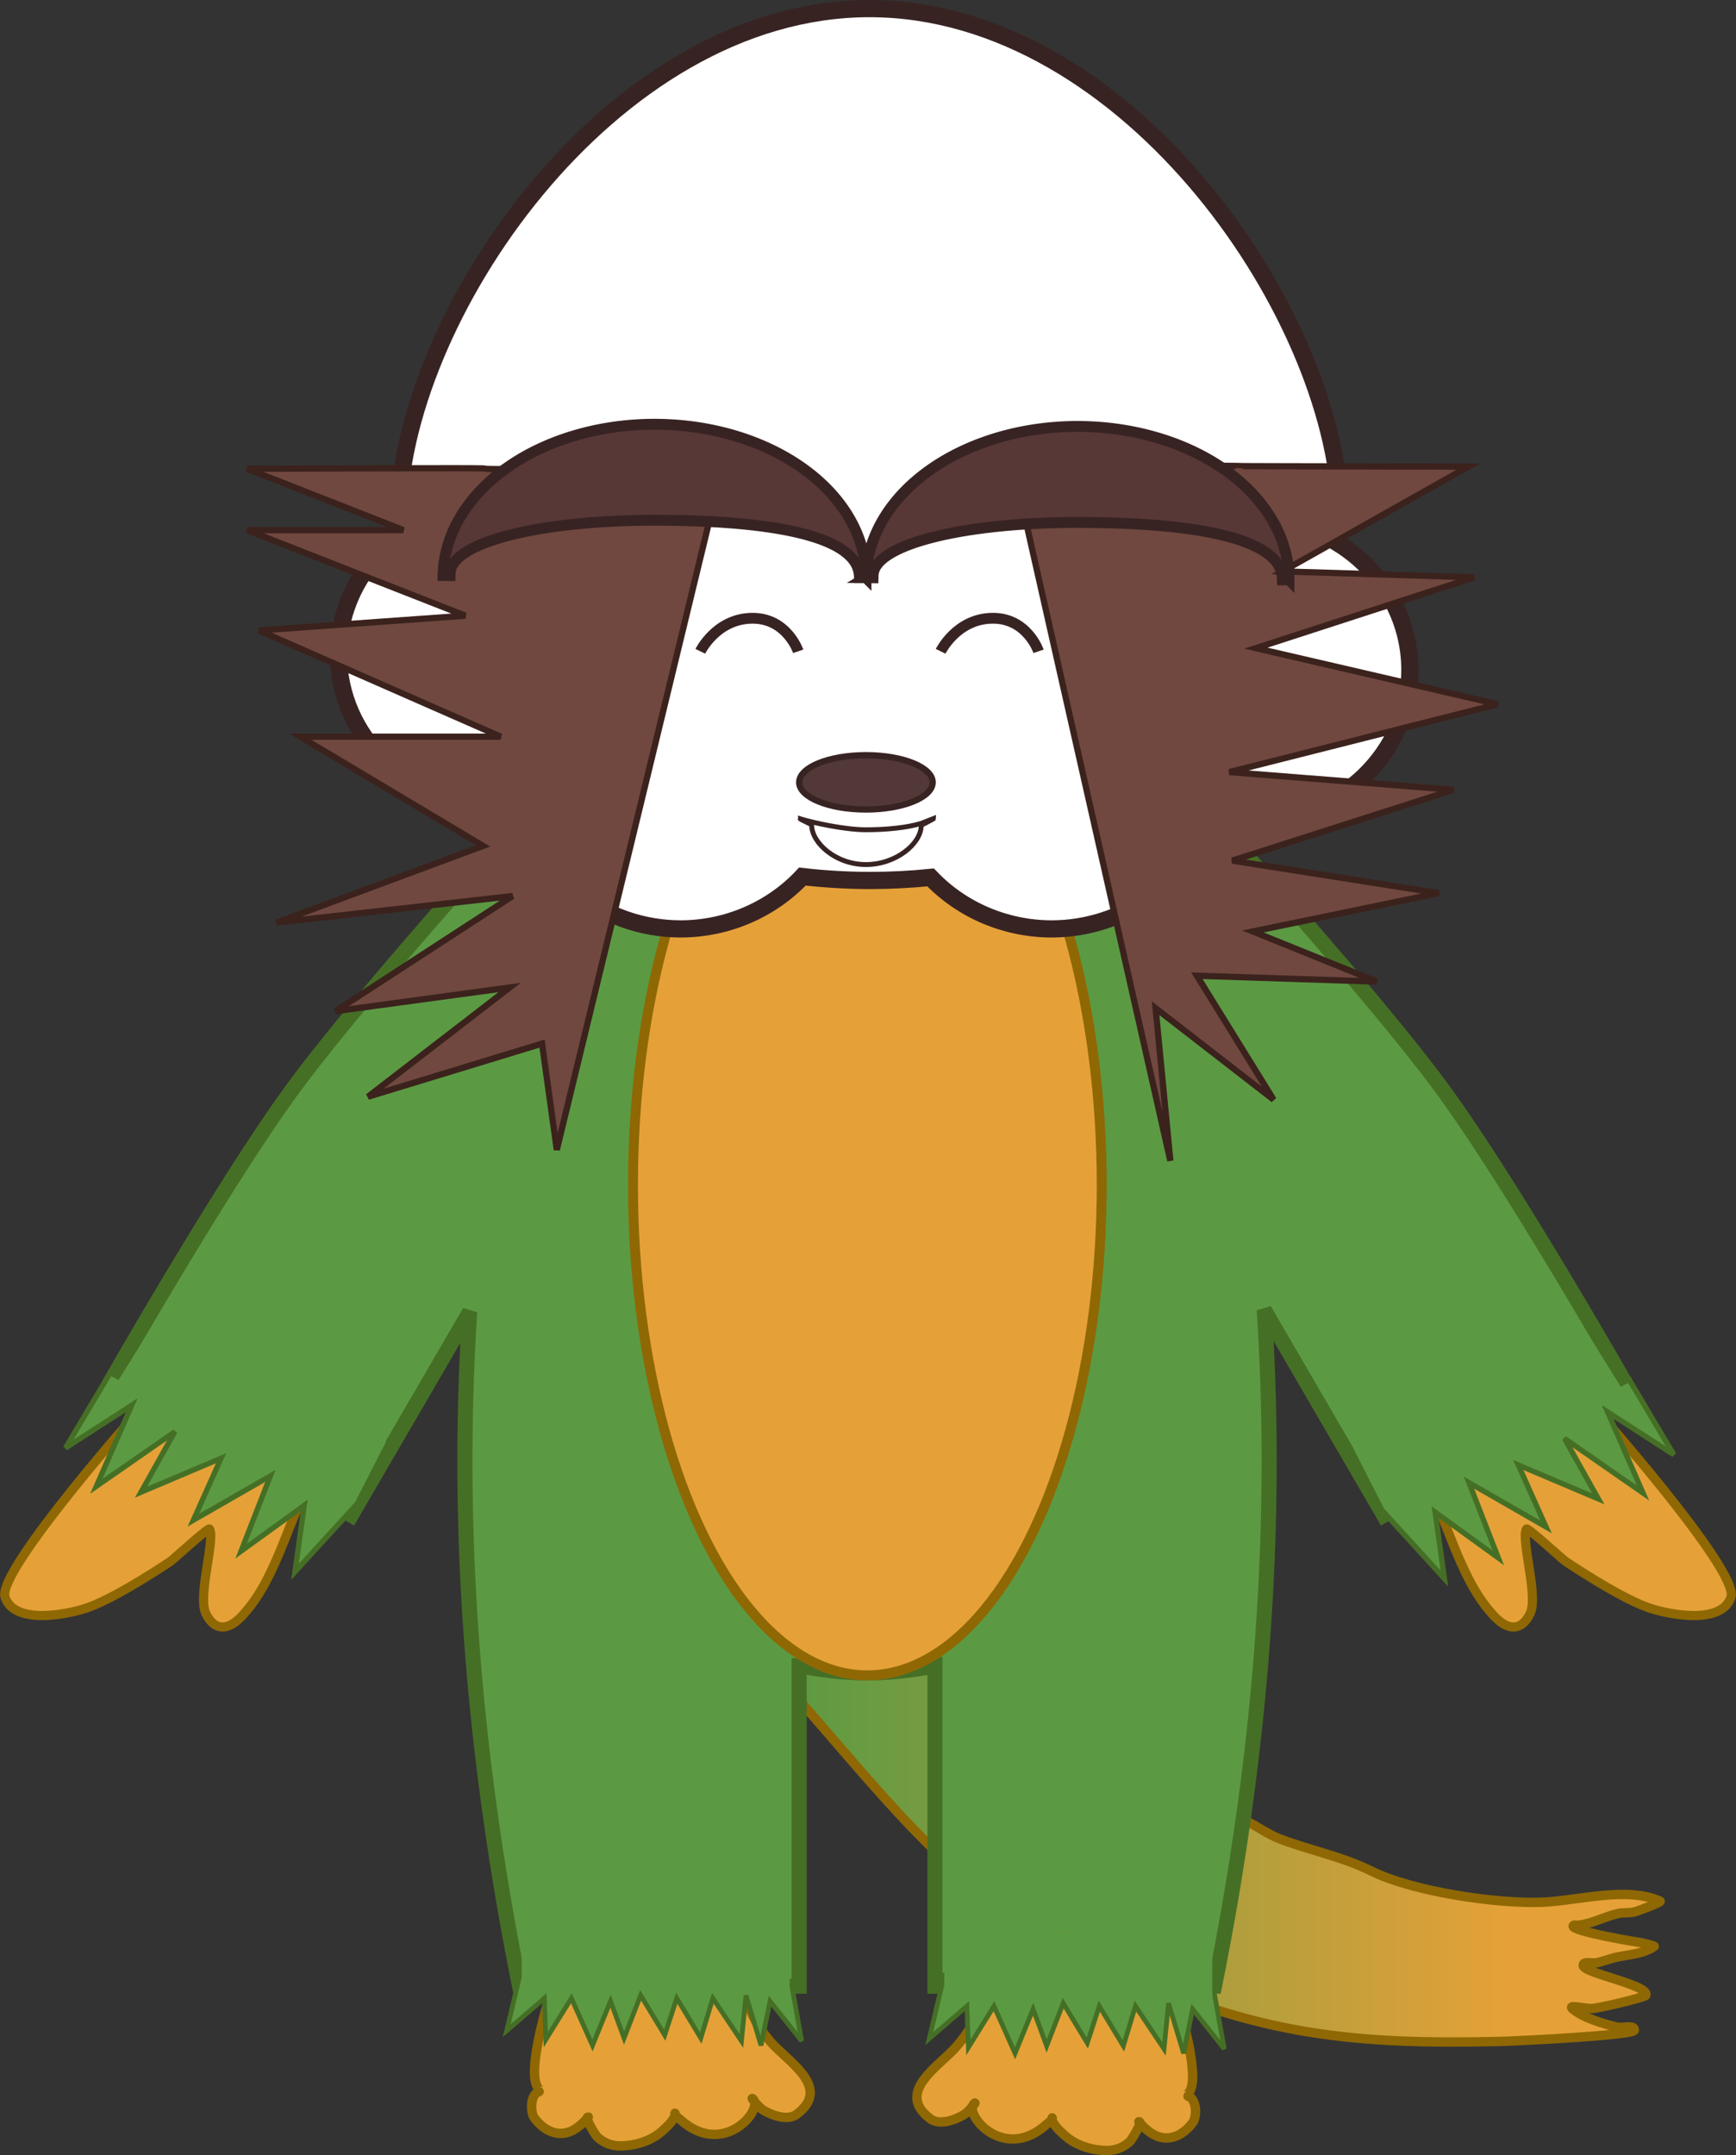
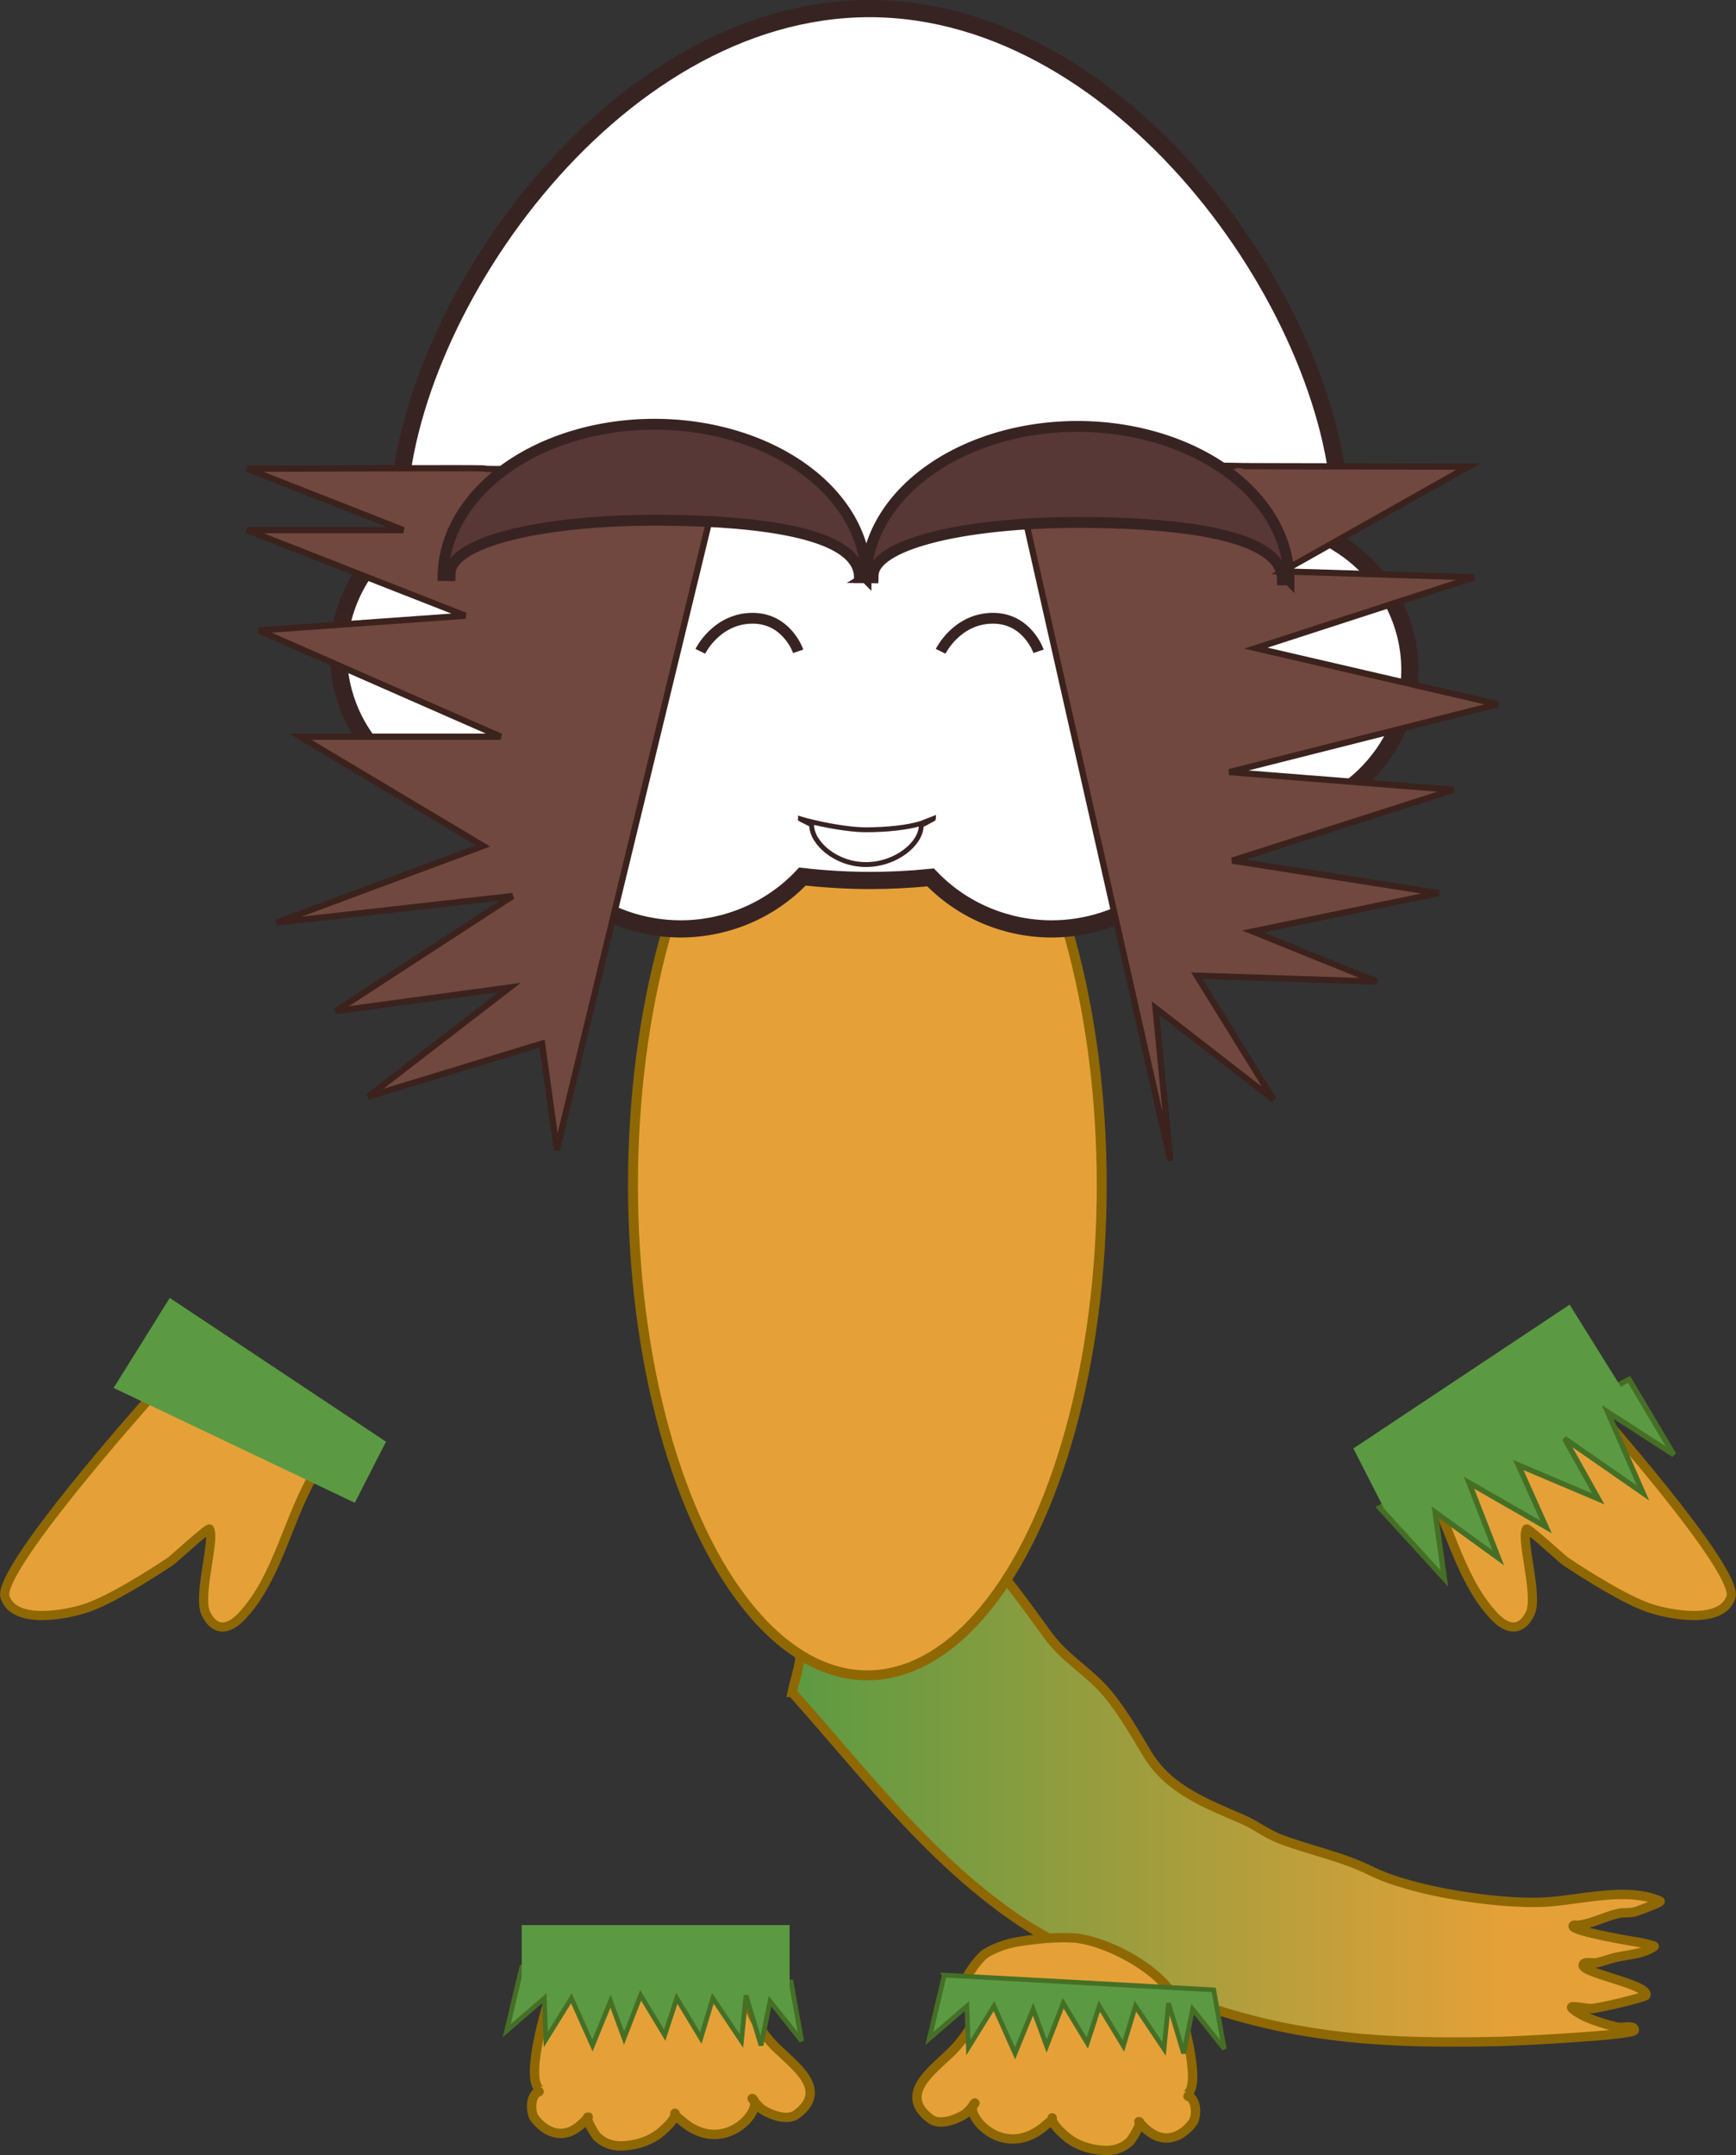
<svg xmlns="http://www.w3.org/2000/svg" xmlns:xlink="http://www.w3.org/1999/xlink" width="111.052mm" height="137.8mm" viewBox="0 0 111.052 137.8" version="1.1" id="svg1" xml:space="preserve">
  <rect x="0" y="0" width="111.052" height="137.8" fill="#333333" stroke="none" />
  <defs id="defs1">
    <linearGradient id="linearGradient24">
      <stop style="stop-color:#5b9a43;stop-opacity:1;" offset="0" id="stop24" />
      <stop style="stop-color:#e5a138;stop-opacity:1;" offset="0.819" id="stop25" />
    </linearGradient>
    <linearGradient xlink:href="#linearGradient24" id="linearGradient25" x1="176.09" y1="171.723" x2="232.215" y2="171.723" gradientUnits="userSpaceOnUse" gradientTransform="translate(-125.713,-56.863)" />
  </defs>
  <path style="fill:url(#linearGradient25);fill-opacity:1;fill-rule:evenodd;stroke:#8f6804;stroke-width:0.6;stroke-dasharray:none;stroke-opacity:1" d="m 50.677,108.214 c 4.486,5.013 8.639,10.519 14.245,14.392 2.207,1.525 4.649,2.565 7.078,3.658 8.663,3.898 14.773,4.48 23.961,4.268 0.967,-0.022 8.593,-0.388 8.593,-0.722 0,-0.374 -0.742,-0.106 -1.105,-0.193 -0.846,-0.202 -2.205,-0.589 -2.87,-1.187 -0.3,-0.27 0.808,0 1.212,0 0.424,0 3.444,-0.715 3.494,-0.85 0.244,-0.66 -4.011,-1.409 -4.011,-1.909 0,-0.309 0.61,-0.101 0.909,-0.176 0.46,-0.116 0.924,-0.296 1.391,-0.385 0.736,-0.141 1.613,-0.202 2.246,-0.658 0.042,-0.03 -0.865,-0.24 -0.874,-0.241 -0.338,-0.044 -4.389,-0.722 -4.314,-1.059 0.025,-0.111 0.226,-0.034 0.339,-0.048 0.916,-0.118 1.671,-0.556 2.549,-0.754 0.385,-0.087 0.749,1e-5 1.141,-0.128 0.087,-0.029 1.664,-0.599 1.533,-0.658 -2.118,-0.953 -5.213,-0.039 -7.47,0.064 -2.892,0.132 -8.349,-0.663 -11.036,-2.006 -1.83,-0.915 -3.937,-1.313 -5.848,-2.054 -0.796,-0.309 -1.499,-0.858 -2.282,-1.203 -2.315,-1.019 -4.776,-1.897 -6.169,-4.22 -0.801,-1.336 -1.731,-2.965 -2.781,-4.124 -1.034,-1.141 -2.394,-1.964 -3.37,-3.193 -0.66,-0.832 -3.349,-4.787 -4.172,-5.118 -2.394,-0.964 -5.567,-0.471 -7.987,-0.048 -1.009,0.176 -2.929,-0.312 -3.69,0.529 -1.251,1.382 -0.128,3.945 -0.196,5.6 -0.031,0.752 -0.367,1.699 -0.517,2.423 z" id="path24" />
-   <path id="rect10" style="fill:#5b9a43;fill-opacity:1;fill-rule:evenodd;stroke:#466f26;stroke-width:0.966;stroke-dasharray:none;stroke-opacity:1" d="m 55.485,52.062 a 25.096,27.455 0 0 0 -14.255,4.911 l -7.624,-4.884 c 0,0 -10.488,11.549 -14.88,17.539 -4.392,5.99 -11.472,18.398 -11.472,18.398 l 15.222,8.858 7.572,-13.01 c -0.855,13.187 0.04,27.457 3.19,43.122 h 17.883 v -20.494 a 25.096,27.455 0 0 0 4.366,0.469 25.096,27.455 0 0 0 4.322,-0.458 v 20.484 h 17.883 c 3.16,-15.715 4.049,-30.024 3.18,-43.245 l 7.643,13.133 15.222,-8.859 c 0,0 -7.08,-12.408 -11.472,-18.398 -4.392,-5.99 -14.88,-17.54 -14.88,-17.54 l -7.602,4.871 a 25.096,27.455 0 0 0 -14.295,-4.896 z" />
  <ellipse style="fill:#e5a138;fill-opacity:1;fill-rule:evenodd;stroke:#8f6804;stroke-width:0.635;stroke-dasharray:none;stroke-opacity:1" id="path10" cx="55.485" cy="75.764" rx="14.993" ry="31.36" />
  <g id="layer2" transform="translate(-125.713,-56.863)">
    <g id="g8">
-       <path id="path1" style="fill:#ffffff;fill-opacity:1;fill-rule:evenodd;stroke:#382323;stroke-width:1.1;stroke-dasharray:none;stroke-opacity:1" d="m 181.332,57.413 c -16.645,1.63e-4 -30.139,19.949 -30.139,32.686 0.019,0.328 0.047,0.656 0.084,0.983 -2.456,1.815 -3.9,4.623 -3.91,7.603 4e-5,5.315 4.478,9.623 10.001,9.623 0.527,-0.003 1.053,-0.046 1.573,-0.129 1.072,4.711 5.357,8.068 10.314,8.08 2.963,-0.006 5.788,-1.221 7.789,-3.348 1.42,0.162 2.852,0.246 4.288,0.251 1.308,-4.1e-4 2.615,-0.066 3.912,-0.196 1.997,2.093 4.797,3.285 7.732,3.293 4.667,-0.003 8.783,-2.978 10.133,-7.327 0.908,0.255 1.848,0.384 2.794,0.384 5.523,-1.1e-4 10,-4.309 10,-9.623 -8.8e-4,-3.261 -1.718,-6.301 -4.563,-8.074 0.065,-0.506 0.109,-1.013 0.13,-1.52 10e-6,-12.737 -13.494,-32.687 -30.139,-32.686 z" />
+       <path id="path1" style="fill:#ffffff;fill-opacity:1;fill-rule:evenodd;stroke:#382323;stroke-width:1.1;stroke-dasharray:none;stroke-opacity:1" d="m 181.332,57.413 c -16.645,1.63e-4 -30.139,19.949 -30.139,32.686 0.019,0.328 0.047,0.656 0.084,0.983 -2.456,1.815 -3.9,4.623 -3.91,7.603 4e-5,5.315 4.478,9.623 10.001,9.623 0.527,-0.003 1.053,-0.046 1.573,-0.129 1.072,4.711 5.357,8.068 10.314,8.08 2.963,-0.006 5.788,-1.221 7.789,-3.348 1.42,0.162 2.852,0.246 4.288,0.251 1.308,-4.1e-4 2.615,-0.066 3.912,-0.196 1.997,2.093 4.797,3.285 7.732,3.293 4.667,-0.003 8.783,-2.978 10.133,-7.327 0.908,0.255 1.848,0.384 2.794,0.384 5.523,-1.1e-4 10,-4.309 10,-9.623 -8.8e-4,-3.261 -1.718,-6.301 -4.563,-8.074 0.065,-0.506 0.109,-1.013 0.13,-1.52 10e-6,-12.737 -13.494,-32.687 -30.139,-32.686 " />
      <path style="fill:#70483f;fill-opacity:1;fill-rule:evenodd;stroke:#3b221d;stroke-width:0.4;stroke-dasharray:none;stroke-opacity:1" d="m 171.896,86.837 -10.565,43.549 -0.943,-6.793 -11.133,3.396 9.057,-6.982 -11.133,1.51 11.321,-7.359 -15.095,1.698 13.208,-4.906 -11.699,-6.982 h 12.831 l -15.473,-6.793 13.208,-0.943 -13.963,-5.472 h 10.001 l -10.001,-3.924 c 30.451,-0.112 -0.007,0.095 30.377,0 z" id="path3" />
      <path style="fill:#70483f;fill-opacity:1;fill-rule:evenodd;stroke:#3b221d;stroke-width:0.4;stroke-dasharray:none;stroke-opacity:1" d="m 190.521,86.583 10.058,44.501 -0.943,-9.756 7.548,5.849 -4.906,-7.925 11.51,0.377 -7.925,-3.208 11.888,-2.453 -13.208,-2.076 14.152,-4.529 -14.341,-1.132 17.171,-4.34 -15.473,-3.585 13.963,-4.529 -12.265,-0.377 11.888,-6.699 c -29.069,-0.059 0,0 -29.116,-0.12 z" id="path4" />
      <path id="path6" style="fill-opacity:0;fill-rule:evenodd;stroke:#382323;stroke-width:0.312;stroke-dasharray:none" d="m 184.641,109.511 c -0.906,0.275 -2.207,0.407 -3.534,0.408 -1.327,-6.3e-4 -3.305,-0.428 -4.211,-0.702 -0.003,0.033 0.738,0.362 0.738,0.396 0,1.14 1.537,2.531 3.473,2.531 1.936,0 3.534,-1.35 3.534,-2.49 0,-0.034 0.817,-0.429 0.814,-0.463 z" />
-       <ellipse style="fill:#533838;fill-opacity:1;fill-rule:evenodd;stroke:#382323;stroke-width:0.4;stroke-dasharray:none;stroke-opacity:1" id="path5" cx="181.107" cy="106.887" rx="4.27" ry="1.737" />
      <path style="fill:#e5a138;fill-opacity:1;fill-rule:evenodd;stroke:#8f6804;stroke-width:0.6;stroke-dasharray:none;stroke-opacity:1" d="m 173.524,184.638 c 0.173,1.071 0.771,1.949 1.462,2.76 1.071,1.257 3.998,2.925 1.694,4.653 -0.602,0.451 -1.621,0.049 -2.157,-0.273 -0.273,-0.164 -0.878,-0.919 -0.642,-0.706 0.709,0.638 -1.872,3.819 -4.635,1.332 -0.031,-0.028 -0.42,-0.303 -0.357,-0.417 0.006,-0.011 0.02,0.135 0,0.176 -0.2,0.404 -0.476,0.653 -0.838,0.979 -0.503,0.453 -1.232,0.756 -1.908,0.866 -0.871,0.143 -1.557,0.091 -2.229,-0.513 -0.086,-0.078 -0.849,-1.268 -0.571,-1.268 0.001,0 -0.532,0.717 -1.248,0.963 -0.887,0.304 -1.735,-0.237 -2.229,-0.947 -0.145,-0.209 -0.287,-1.061 0.125,-1.524 0.05,-0.057 0.383,-0.19 0.378,-0.191 -1.149,-0.345 0.178,-4.9 0.371,-5.537 0.714,-2.356 4.761,-4.397 6.828,-4.509 1.1,-0.059 2.464,0.07 3.566,0.257 0.7,0.119 1.408,0.37 2.015,0.738 0.473,0.287 2.212,2.556 1.284,3.113 -0.26,0.156 -0.606,0.037 -0.909,0.048 z" id="path22" />
      <path style="fill:#e5a138;fill-opacity:1;fill-rule:evenodd;stroke:#8f6804;stroke-width:0.6;stroke-dasharray:none;stroke-opacity:1" d="m 188.386,184.931 c -0.173,1.071 -0.771,1.949 -1.462,2.76 -1.071,1.257 -3.998,2.925 -1.694,4.653 0.602,0.451 1.621,0.049 2.157,-0.273 0.273,-0.164 0.878,-0.919 0.642,-0.706 -0.709,0.638 1.872,3.819 4.635,1.332 0.031,-0.028 0.42,-0.303 0.357,-0.417 -0.006,-0.011 -0.02,0.135 0,0.176 0.2,0.404 0.476,0.653 0.838,0.979 0.503,0.453 1.232,0.756 1.908,0.866 0.871,0.143 1.557,0.091 2.229,-0.513 0.086,-0.078 0.849,-1.268 0.571,-1.268 -0.001,0 0.532,0.717 1.248,0.963 0.887,0.304 1.735,-0.237 2.229,-0.947 0.145,-0.209 0.287,-1.061 -0.125,-1.524 -0.05,-0.057 -0.383,-0.19 -0.378,-0.191 1.149,-0.345 -0.178,-4.9 -0.371,-5.537 -0.714,-2.356 -4.761,-4.397 -6.828,-4.509 -1.1,-0.059 -2.464,0.07 -3.566,0.257 -0.7,0.119 -1.408,0.37 -2.015,0.738 -0.473,0.287 -2.212,2.556 -1.284,3.113 0.26,0.156 0.606,0.037 0.909,0.048 z" id="path22-3" />
      <path style="fill:#e5a138;fill-opacity:1;fill-rule:evenodd;stroke:#8f6804;stroke-width:0.586;stroke-dasharray:none;stroke-opacity:1" d="m 145.997,150.818 c -1.838,2.899 -2.463,6.91 -4.834,9.403 -0.837,0.88 -1.717,0.985 -2.282,-0.194 -0.535,-1.115 0.604,-4.695 0.237,-5.396 -0.067,-0.128 -2.292,1.928 -2.502,2.068 -1.37,0.913 -3.831,2.459 -5.341,2.973 -1.301,0.443 -4.663,1.095 -5.24,-0.695 -0.55,-1.707 9.128,-12.568 9.161,-12.586 1.411,-0.771 3.837,-0.721 5.358,-0.485 2.07,0.322 3.416,2.235 4.783,3.635 0.126,0.129 0.489,0.191 0.541,0.372 0.084,0.291 0.079,0.603 0.118,0.905 z" id="path23" />
    </g>
    <path id="path38" style="fill:#583737;fill-opacity:1;fill-rule:evenodd;stroke:#382323;stroke-width:0.696;stroke-dasharray:none;stroke-opacity:1" d="m 167.678,83.991 a 13.529,9.812 0 0 0 -13.624,9.672 l 0.452,0.005 c 0.002,-0.06 0.001,-0.114 0.004,-0.175 0.087,-1.971 5.812,-3.363 13.058,-3.363 7.246,0 13.015,0.929 13.12,3.577 10e-4,0.033 -7.4e-4,0.063 0,0.096 h 0.422 a 13.529,9.812 0 0 0 -13.433,-9.812 z m 13.433,9.812 0.452,0.005 c 0.002,-0.06 0.001,-0.114 0.004,-0.175 0.087,-1.971 5.813,-3.363 13.059,-3.363 7.246,0 13.014,0.929 13.12,3.577 0.001,0.033 -7.4e-4,0.063 0,0.095 h 0.423 a 13.529,9.812 0 0 0 -13.432,-9.812 h -4.3e-4 a 13.529,9.812 0 0 0 -13.624,9.672 z" />
  </g>
  <path style="fill:#000000;fill-opacity:0;fill-rule:evenodd;stroke:#382323;stroke-width:0.69;stroke-dasharray:none;stroke-opacity:1" d="m 60.173,41.645 c 0,0 1.009,-2.065 3.271,-2.113 2.262,-0.048 2.993,2.113 2.993,2.113" id="path16" />
  <path style="fill:#000000;fill-opacity:0;fill-rule:evenodd;stroke:#382323;stroke-width:0.69;stroke-dasharray:none;stroke-opacity:1" d="m 44.798,41.645 c 0,0 1.009,-2.065 3.271,-2.113 2.262,-0.048 2.993,2.113 2.993,2.113" id="path15" />
  <path style="fill:#e5a138;fill-opacity:1;fill-rule:evenodd;stroke:#8f6804;stroke-width:0.586;stroke-dasharray:none;stroke-opacity:1" d="m 90.768,93.955 c 1.838,2.899 2.463,6.91 4.834,9.403 0.837,0.88 1.717,0.985 2.282,-0.194 0.535,-1.115 -0.604,-4.695 -0.237,-5.396 0.067,-0.128 2.292,1.928 2.502,2.068 1.37,0.913 3.831,2.459 5.341,2.973 1.301,0.443 4.663,1.095 5.24,-0.695 0.55,-1.707 -9.128,-12.568 -9.161,-12.586 -1.411,-0.771 -3.837,-0.721 -5.358,-0.485 -2.07,0.322 -3.416,2.235 -4.783,3.635 -0.126,0.129 -0.489,0.191 -0.541,0.372 -0.084,0.291 -0.079,0.603 -0.118,0.905 z" id="path21-3" />
  <path style="fill:#5b9a43;fill-opacity:1;fill-rule:evenodd;stroke:#466f26;stroke-width:0.303;stroke-dasharray:none;stroke-opacity:1" d="m 33.376,125.791 -0.963,4.054 2.407,-2.074 0.096,2.64 1.637,-2.64 1.348,3.017 1.155,-2.828 0.866,2.357 1.059,-2.734 1.54,2.545 0.77,-2.357 1.54,2.545 0.77,-2.545 1.829,2.734 0.289,-2.923 0.963,3.205 0.578,-2.828 2.022,2.545 -0.674,-3.771 z" id="path18" />
  <rect style="fill:#5b9a43;fill-opacity:1;fill-rule:evenodd;stroke:#5b9a43;stroke-width:0.302;stroke-dasharray:none;stroke-opacity:1" id="rect18" width="16.836" height="3.772" x="33.526" y="123.243" ry="0" />
  <path style="fill:#5b9a43;fill-opacity:1;fill-rule:evenodd;stroke:#466f26;stroke-width:0.303;stroke-dasharray:none;stroke-opacity:1" d="m 60.408,126.295 c -0.321,1.351 -0.642,2.703 -0.963,4.054 0.802,-0.691 1.605,-1.383 2.407,-2.074 0.032,0.88 0.064,1.76 0.096,2.64 0.546,-0.88 1.091,-1.76 1.637,-2.64 0.449,1.006 0.899,2.011 1.348,3.017 0.385,-0.943 0.77,-1.886 1.155,-2.828 0.289,0.786 0.578,1.571 0.866,2.357 0.353,-0.911 0.706,-1.823 1.059,-2.734 0.513,0.848 1.027,1.697 1.54,2.545 0.257,-0.786 0.513,-1.571 0.77,-2.357 0.513,0.848 1.027,1.697 1.54,2.545 0.257,-0.848 0.513,-1.697 0.77,-2.545 0.61,0.911 1.219,1.823 1.829,2.734 0.096,-0.974 0.193,-1.948 0.289,-2.923 0.321,1.068 0.642,2.137 0.963,3.205 0.193,-0.943 0.385,-1.886 0.578,-2.828 0.674,0.848 1.348,1.697 2.022,2.545 -0.225,-1.257 -0.449,-2.514 -0.674,-3.771 -5.744,-0.314 -11.489,-0.629 -17.233,-0.943 z" id="path19" />
-   <rect style="fill:#5b9a43;fill-opacity:1;fill-rule:evenodd;stroke:#5b9a43;stroke-width:0.302;stroke-dasharray:none;stroke-opacity:1" id="rect19" width="16.836" height="3.772" x="60.558" y="123.747" ry="0" />
-   <path style="fill:#5b9a43;fill-opacity:1;fill-rule:evenodd;stroke:#466f26;stroke-width:0.342;stroke-dasharray:none;stroke-opacity:1" d="m 23.009,95.975 -4.137,4.524 0.591,-4.242 -4.039,2.922 1.872,-4.807 -4.925,2.828 1.773,-3.959 -5.122,2.168 2.167,-3.865 -5.024,3.488 2.266,-5.184 -4.236,2.734 2.857,-4.807 z" id="path11" />
  <path id="rect13" style="fill:#5b9a43;fill-opacity:1;fill-rule:evenodd;stroke:#5b9a43;stroke-width:0.261;stroke-opacity:1" d="m 10.899,83.173 13.624,9.056 -1.886,3.689 -15.18,-7.227 z" />
  <path style="fill:#5b9a43;fill-opacity:1;fill-rule:evenodd;stroke:#466f26;stroke-width:0.342;stroke-dasharray:none;stroke-opacity:1" d="m 88.259,96.407 4.137,4.524 -0.591,-4.242 4.039,2.922 -1.872,-4.807 4.925,2.828 -1.773,-3.959 5.122,2.168 -2.167,-3.865 5.024,3.488 -2.266,-5.184 4.236,2.734 -2.857,-4.807 z" id="path11-6" />
  <path id="rect13-0" style="fill:#5b9a43;fill-opacity:1;fill-rule:evenodd;stroke:#5b9a43;stroke-width:0.261;stroke-opacity:1" d="m 100.369,83.604 -13.624,9.056 1.886,3.689 15.18,-7.227 z" />
</svg>